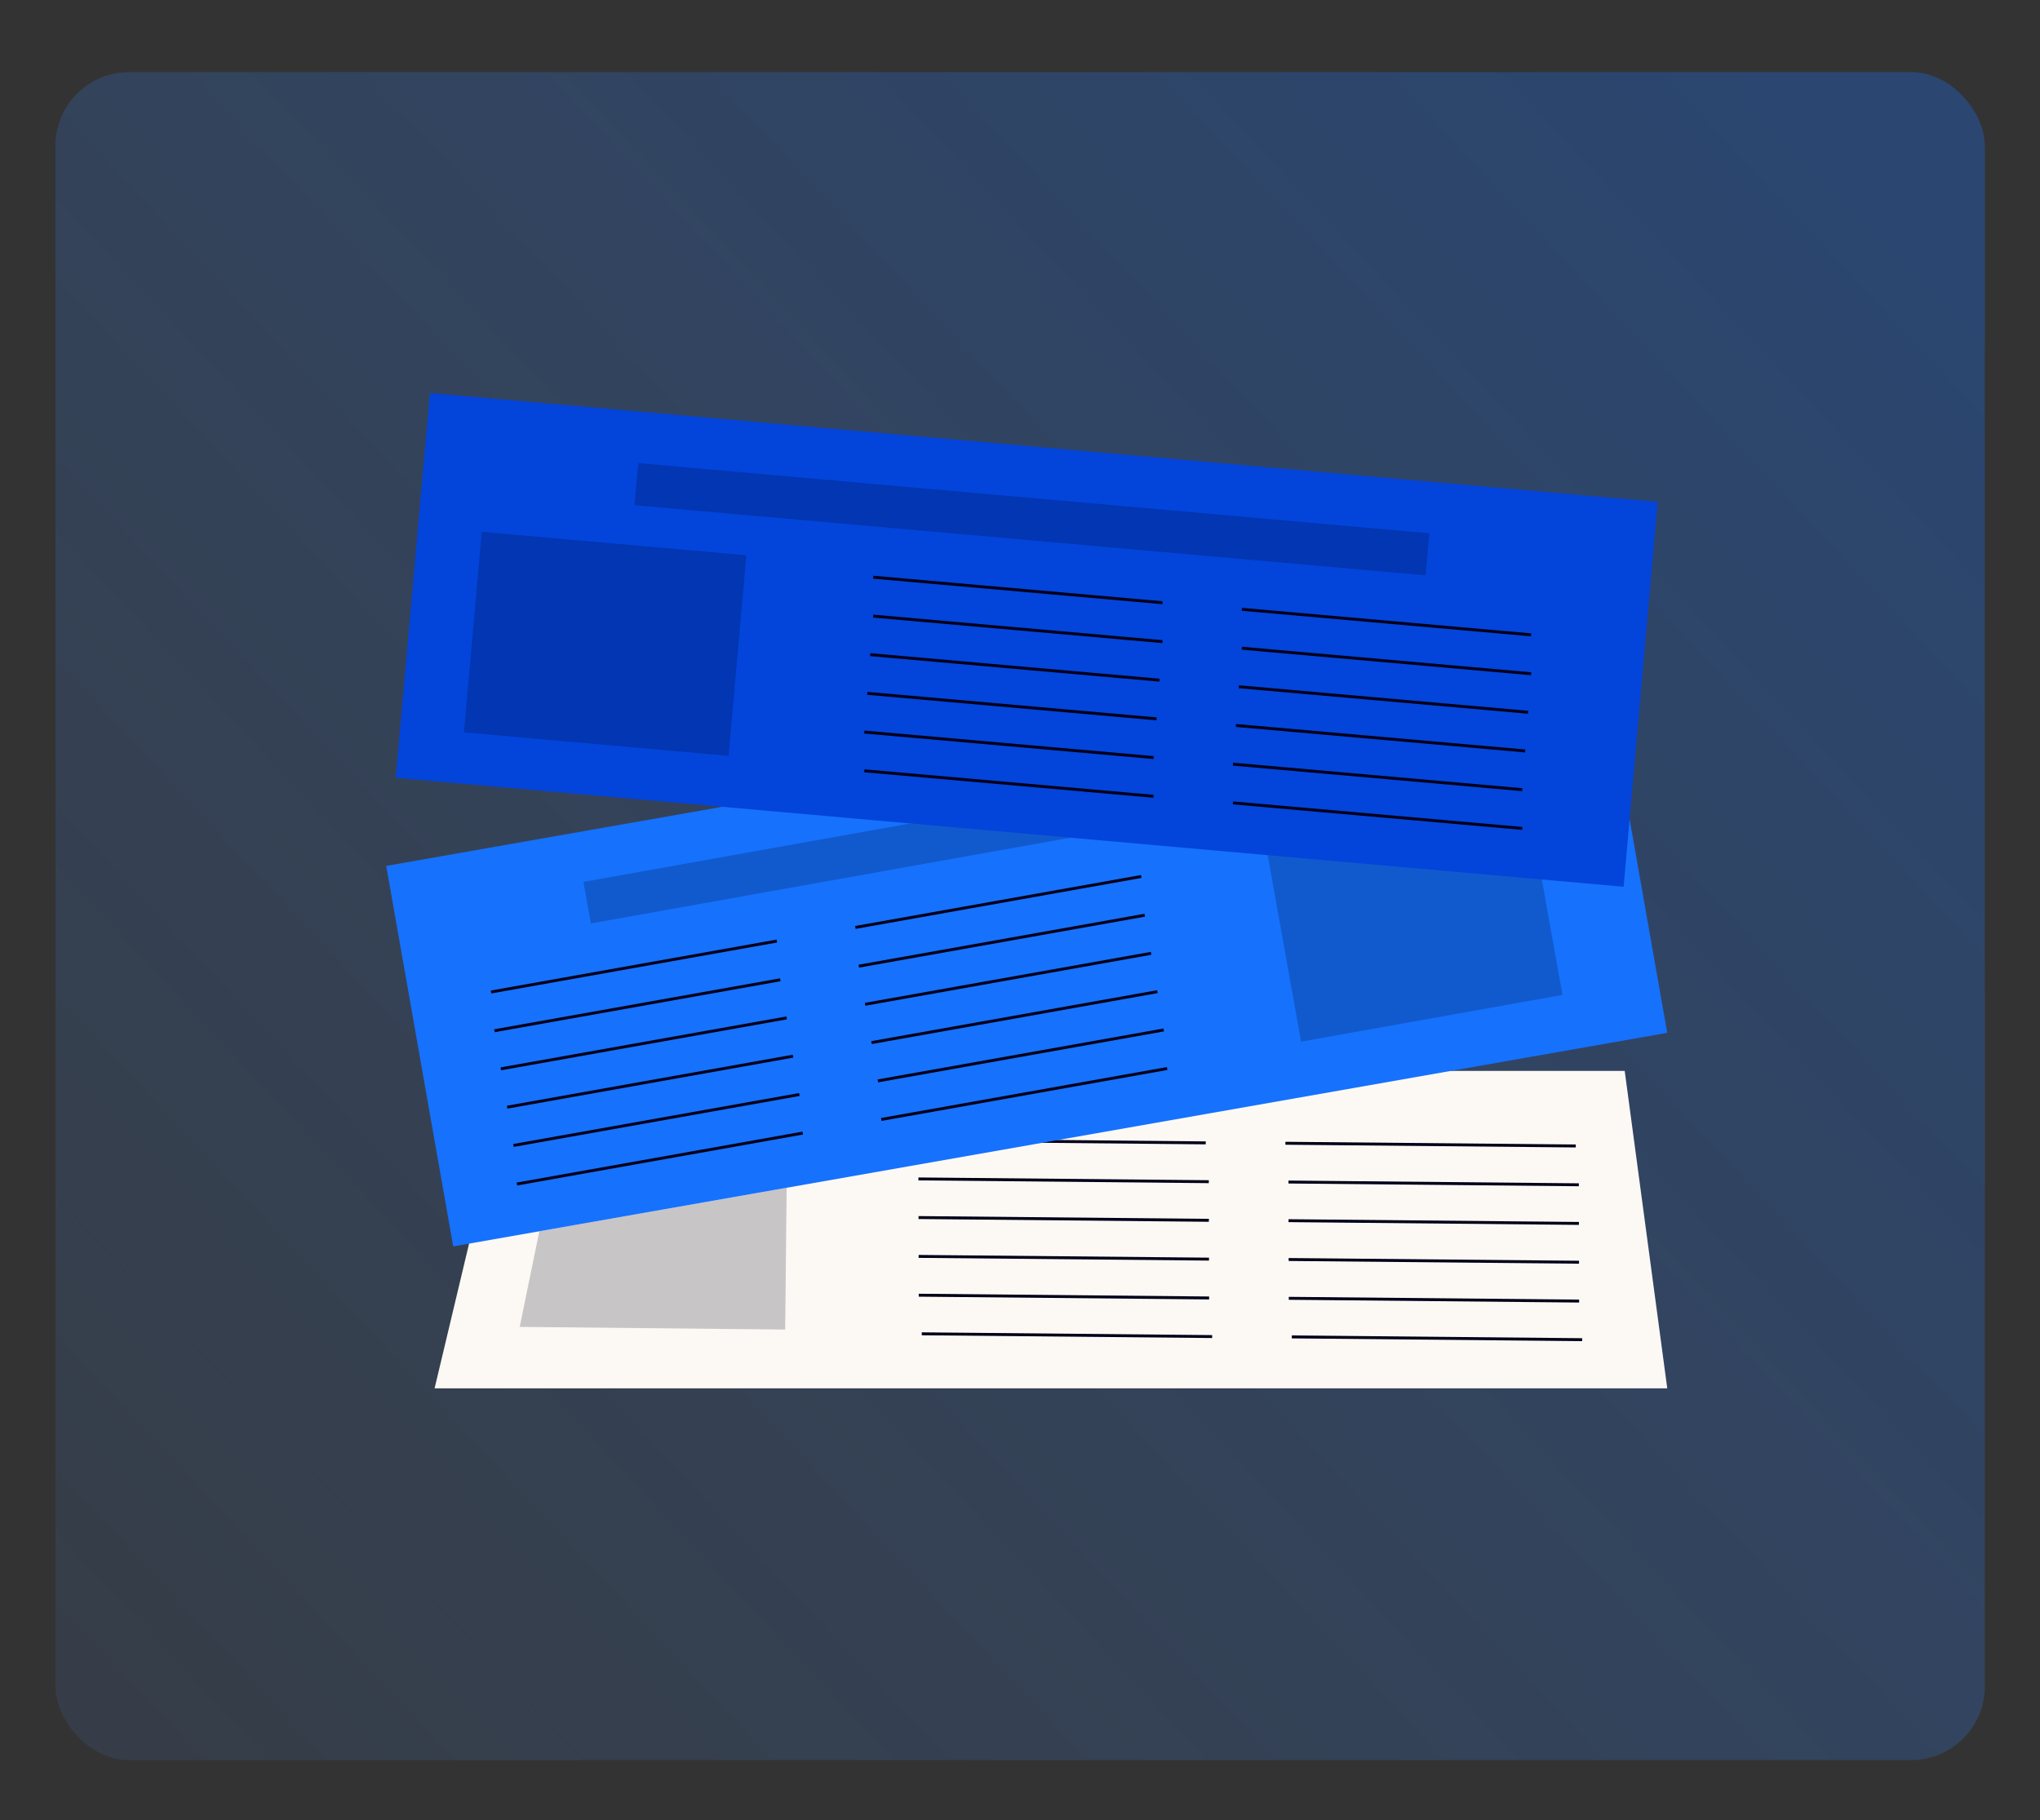
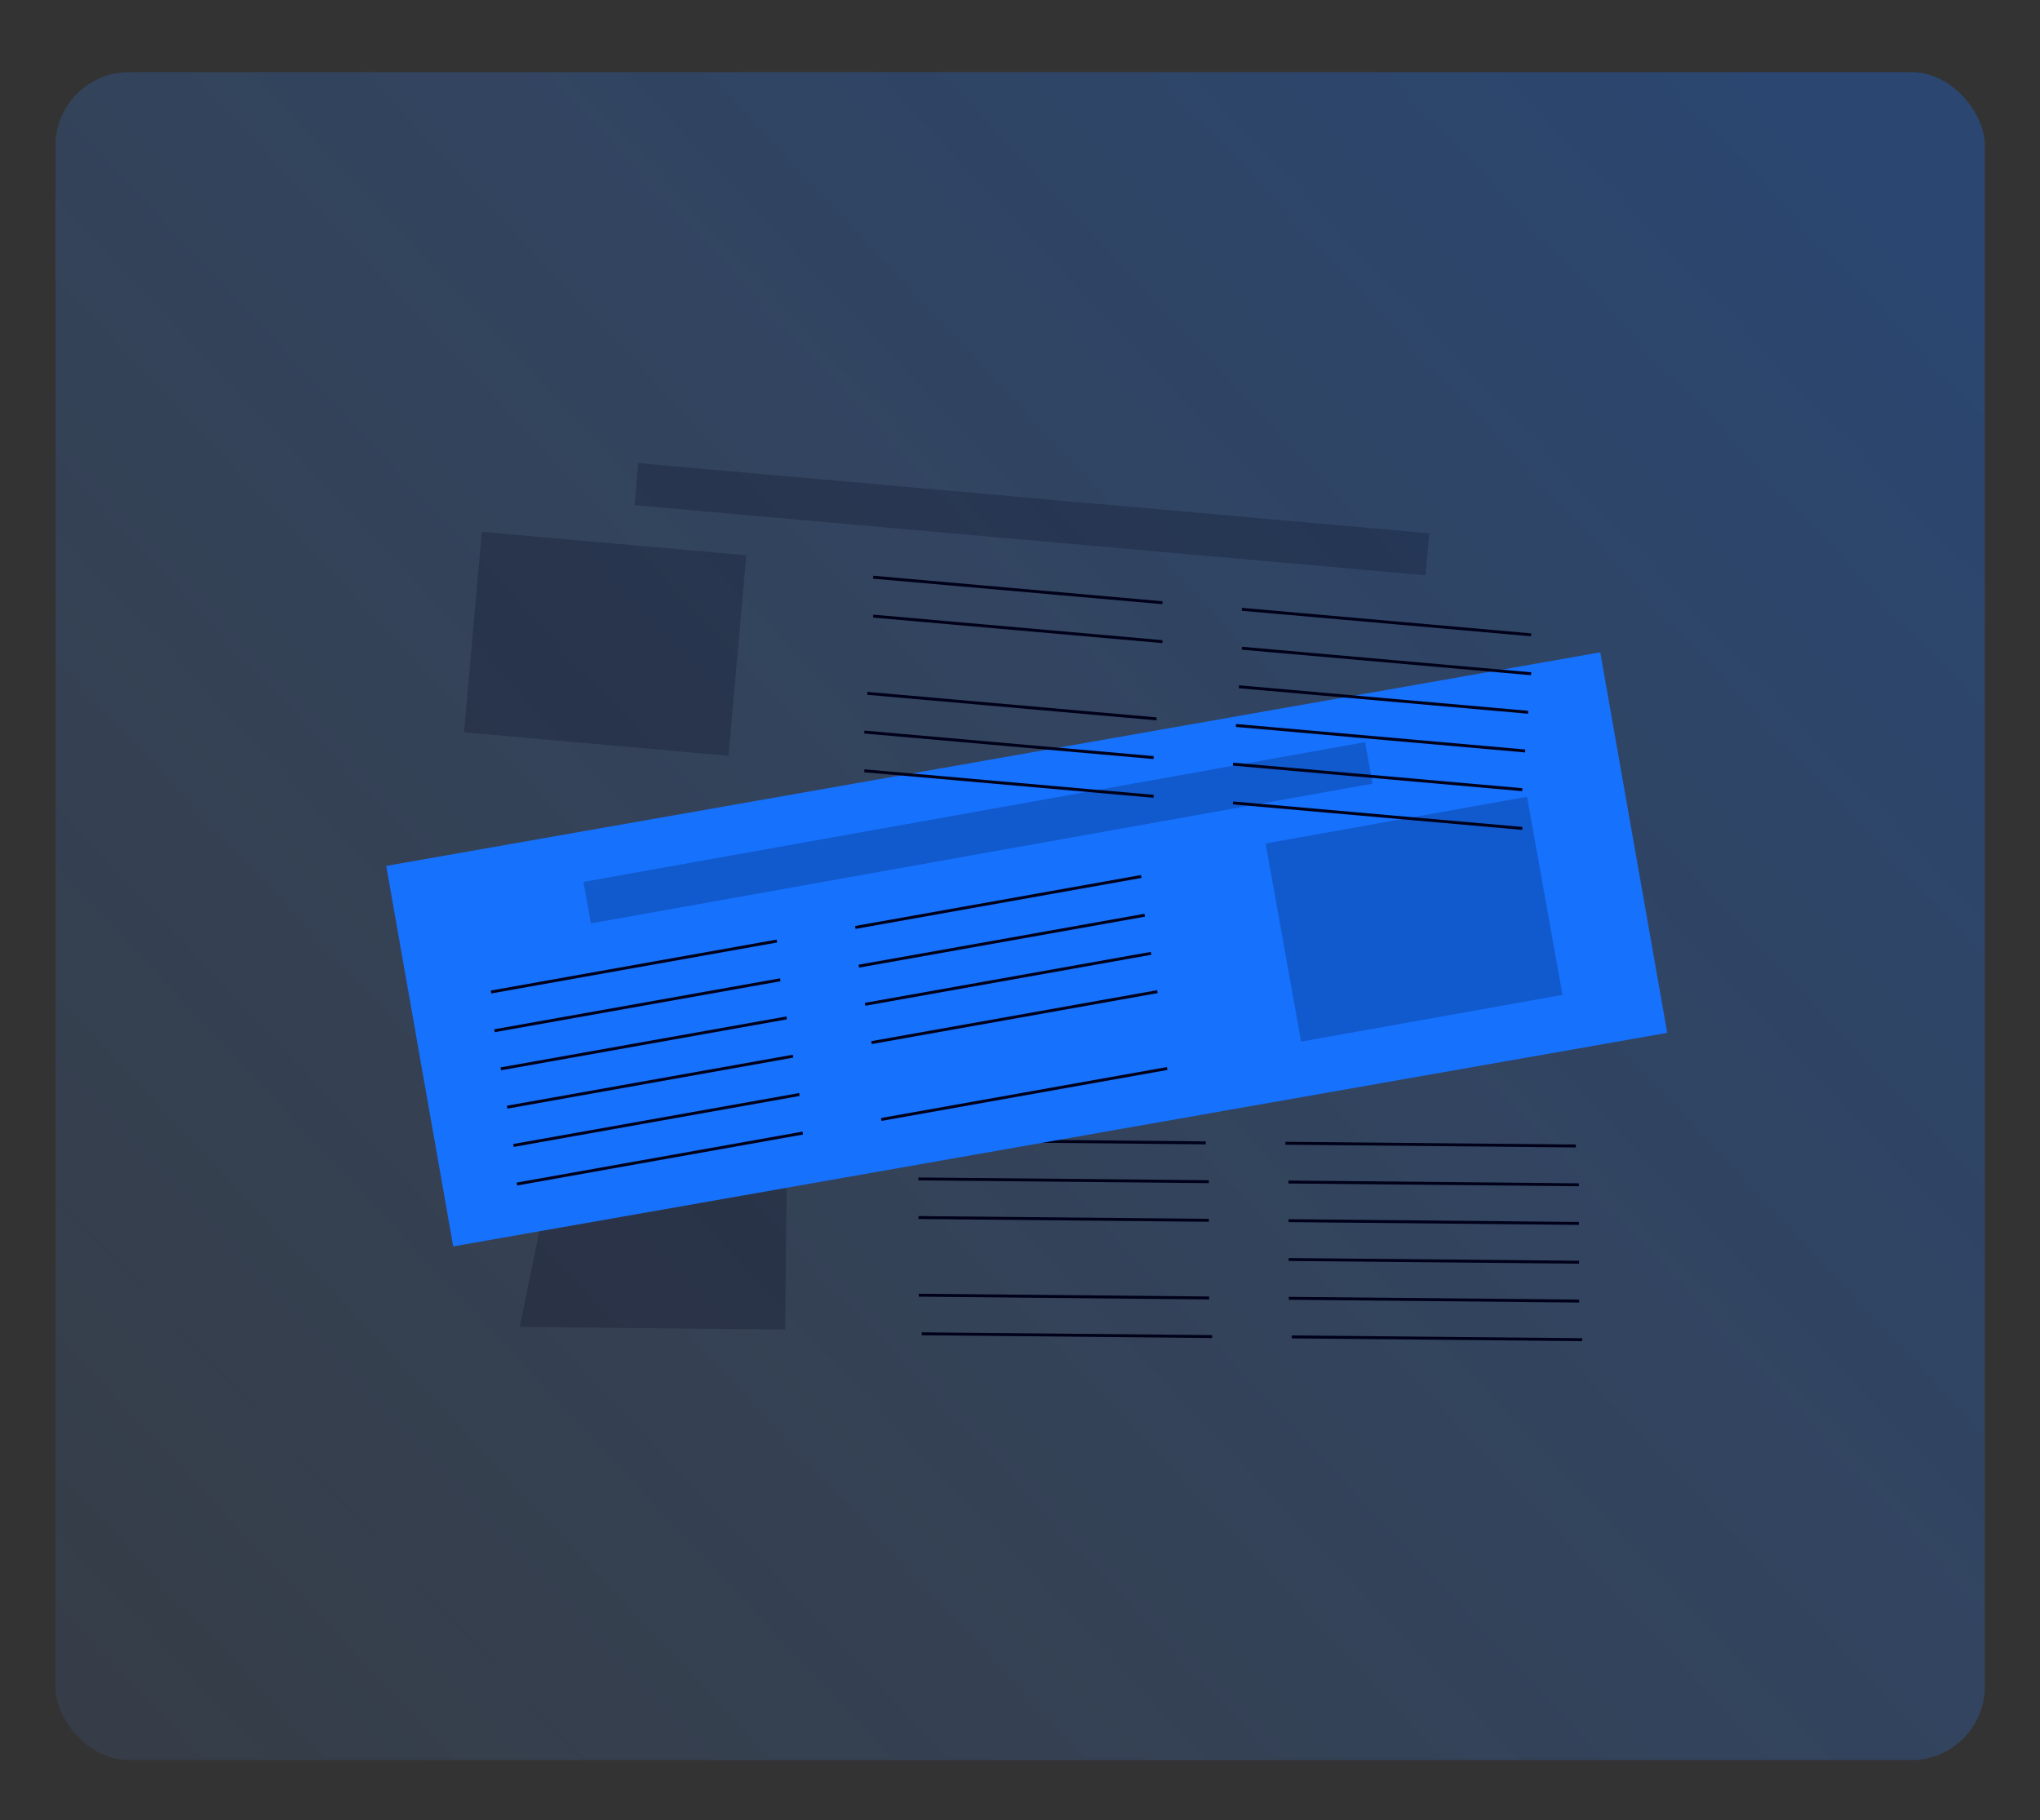
<svg xmlns="http://www.w3.org/2000/svg" id="Camada_1" data-name="Camada 1" viewBox="0 0 590.7 527.14">
  <rect x="0" y="0" width="590.7" height="527.14" fill="#333333" stroke="none" />
  <defs>
    <style>
      .cls-1 {
        fill: #1671fd;
      }

      .cls-2 {
        fill: #fcf9f5;
      }

      .cls-3 {
        opacity: .21;
      }

      .cls-3, .cls-4 {
        fill: #000019;
      }

      .cls-5 {
        fill: url(#Gradiente_sem_nome_13);
      }

      .cls-6 {
        fill: #0344da;
      }

      .cls-4 {
        stroke: #000019;
        stroke-miterlimit: 10;
        stroke-width: .85px;
      }
    </style>
    <linearGradient id="Gradiente_sem_nome_13" data-name="Gradiente sem nome 13" x1="38.26" y1="506.15" x2="530.08" y2="45.53" gradientUnits="userSpaceOnUse">
      <stop offset="0" stop-color="#4d96ff" stop-opacity=".1" />
      <stop offset="1" stop-color="#1671fd" stop-opacity=".3" />
    </linearGradient>
  </defs>
  <rect class="cls-5" x="16.05" y="20.88" width="558.68" height="488.91" rx="21.33" ry="21.33" />
  <g>
    <g>
-       <polygon class="cls-2" points="482.77 402.11 125.84 402.11 147.74 310.18 470.45 310.18 482.77 402.11" />
      <polygon class="cls-3" points="227.36 385.09 150.48 384.32 156.17 356.61 227.78 344.01 227.36 385.09" />
      <g>
        <line class="cls-4" x1="265.05" y1="330.23" x2="349.13" y2="331.02" />
        <line class="cls-4" x1="265.94" y1="341.46" x2="350.02" y2="342.26" />
        <line class="cls-4" x1="265.97" y1="352.65" x2="350.04" y2="353.45" />
-         <line class="cls-4" x1="266" y1="363.9" x2="350.07" y2="364.69" />
        <line class="cls-4" x1="266.03" y1="375.14" x2="350.11" y2="375.94" />
        <line class="cls-4" x1="266.91" y1="386.32" x2="350.99" y2="387.12" />
      </g>
      <g>
        <line class="cls-4" x1="372.2" y1="331.13" x2="456.28" y2="331.92" />
        <line class="cls-4" x1="373.09" y1="342.36" x2="457.17" y2="343.16" />
        <line class="cls-4" x1="373.11" y1="353.55" x2="457.19" y2="354.35" />
        <line class="cls-4" x1="373.14" y1="364.8" x2="457.22" y2="365.59" />
        <line class="cls-4" x1="373.18" y1="376.04" x2="457.25" y2="376.84" />
        <line class="cls-4" x1="374.05" y1="387.22" x2="458.13" y2="388.02" />
      </g>
    </g>
    <g>
      <rect class="cls-1" x="118.84" y="219.01" width="356.93" height="111.9" transform="translate(-43.16 55.7) rotate(-9.98)" />
      <rect class="cls-3" x="371.02" y="237.07" width="76.89" height="58.3" transform="translate(859.39 456.21) rotate(169.86)" />
      <rect class="cls-3" x="168.23" y="235.07" width="229.93" height="12.22" transform="translate(604.42 428.76) rotate(169.86)" />
      <g>
        <line class="cls-4" x1="330.46" y1="253.86" x2="247.68" y2="268.62" />
        <line class="cls-4" x1="331.46" y1="265.08" x2="248.68" y2="279.84" />
        <line class="cls-4" x1="333.29" y1="276.12" x2="250.51" y2="290.88" />
        <line class="cls-4" x1="335.13" y1="287.22" x2="252.35" y2="301.98" />
-         <line class="cls-4" x1="336.97" y1="298.31" x2="254.19" y2="313.07" />
        <line class="cls-4" x1="337.96" y1="309.48" x2="255.18" y2="324.24" />
      </g>
      <g>
        <line class="cls-4" x1="224.95" y1="272.56" x2="142.18" y2="287.32" />
        <line class="cls-4" x1="225.95" y1="283.78" x2="143.17" y2="298.54" />
        <line class="cls-4" x1="227.78" y1="294.82" x2="145.01" y2="309.58" />
        <line class="cls-4" x1="229.62" y1="305.91" x2="146.85" y2="320.68" />
        <line class="cls-4" x1="231.46" y1="317.01" x2="148.68" y2="331.77" />
        <line class="cls-4" x1="232.45" y1="328.18" x2="149.67" y2="342.94" />
      </g>
    </g>
    <g>
-       <rect class="cls-6" x="118.84" y="129.37" width="356.93" height="111.9" transform="translate(17.54 -25.54) rotate(5.07)" />
      <rect class="cls-3" x="136.79" y="157.32" width="76.89" height="58.3" transform="translate(17.16 -14.75) rotate(5.07)" />
      <rect class="cls-3" x="183.83" y="144.27" width="229.93" height="12.22" transform="translate(14.46 -25.81) rotate(5.07)" />
      <g>
        <line class="cls-4" x1="252.84" y1="167.18" x2="336.6" y2="174.57" />
        <line class="cls-4" x1="252.84" y1="178.45" x2="336.6" y2="185.84" />
-         <line class="cls-4" x1="251.99" y1="189.61" x2="335.74" y2="197" />
        <line class="cls-4" x1="251.14" y1="200.82" x2="334.89" y2="208.21" />
        <line class="cls-4" x1="250.28" y1="212.03" x2="334.04" y2="219.42" />
        <line class="cls-4" x1="250.28" y1="223.25" x2="334.04" y2="230.64" />
      </g>
      <g>
        <line class="cls-4" x1="359.59" y1="176.48" x2="443.34" y2="183.87" />
        <line class="cls-4" x1="359.59" y1="187.75" x2="443.34" y2="195.14" />
        <line class="cls-4" x1="358.73" y1="198.91" x2="442.49" y2="206.3" />
        <line class="cls-4" x1="357.88" y1="210.12" x2="441.64" y2="217.51" />
        <line class="cls-4" x1="357.03" y1="221.33" x2="440.79" y2="228.72" />
        <line class="cls-4" x1="357.03" y1="232.55" x2="440.79" y2="239.94" />
      </g>
    </g>
  </g>
</svg>